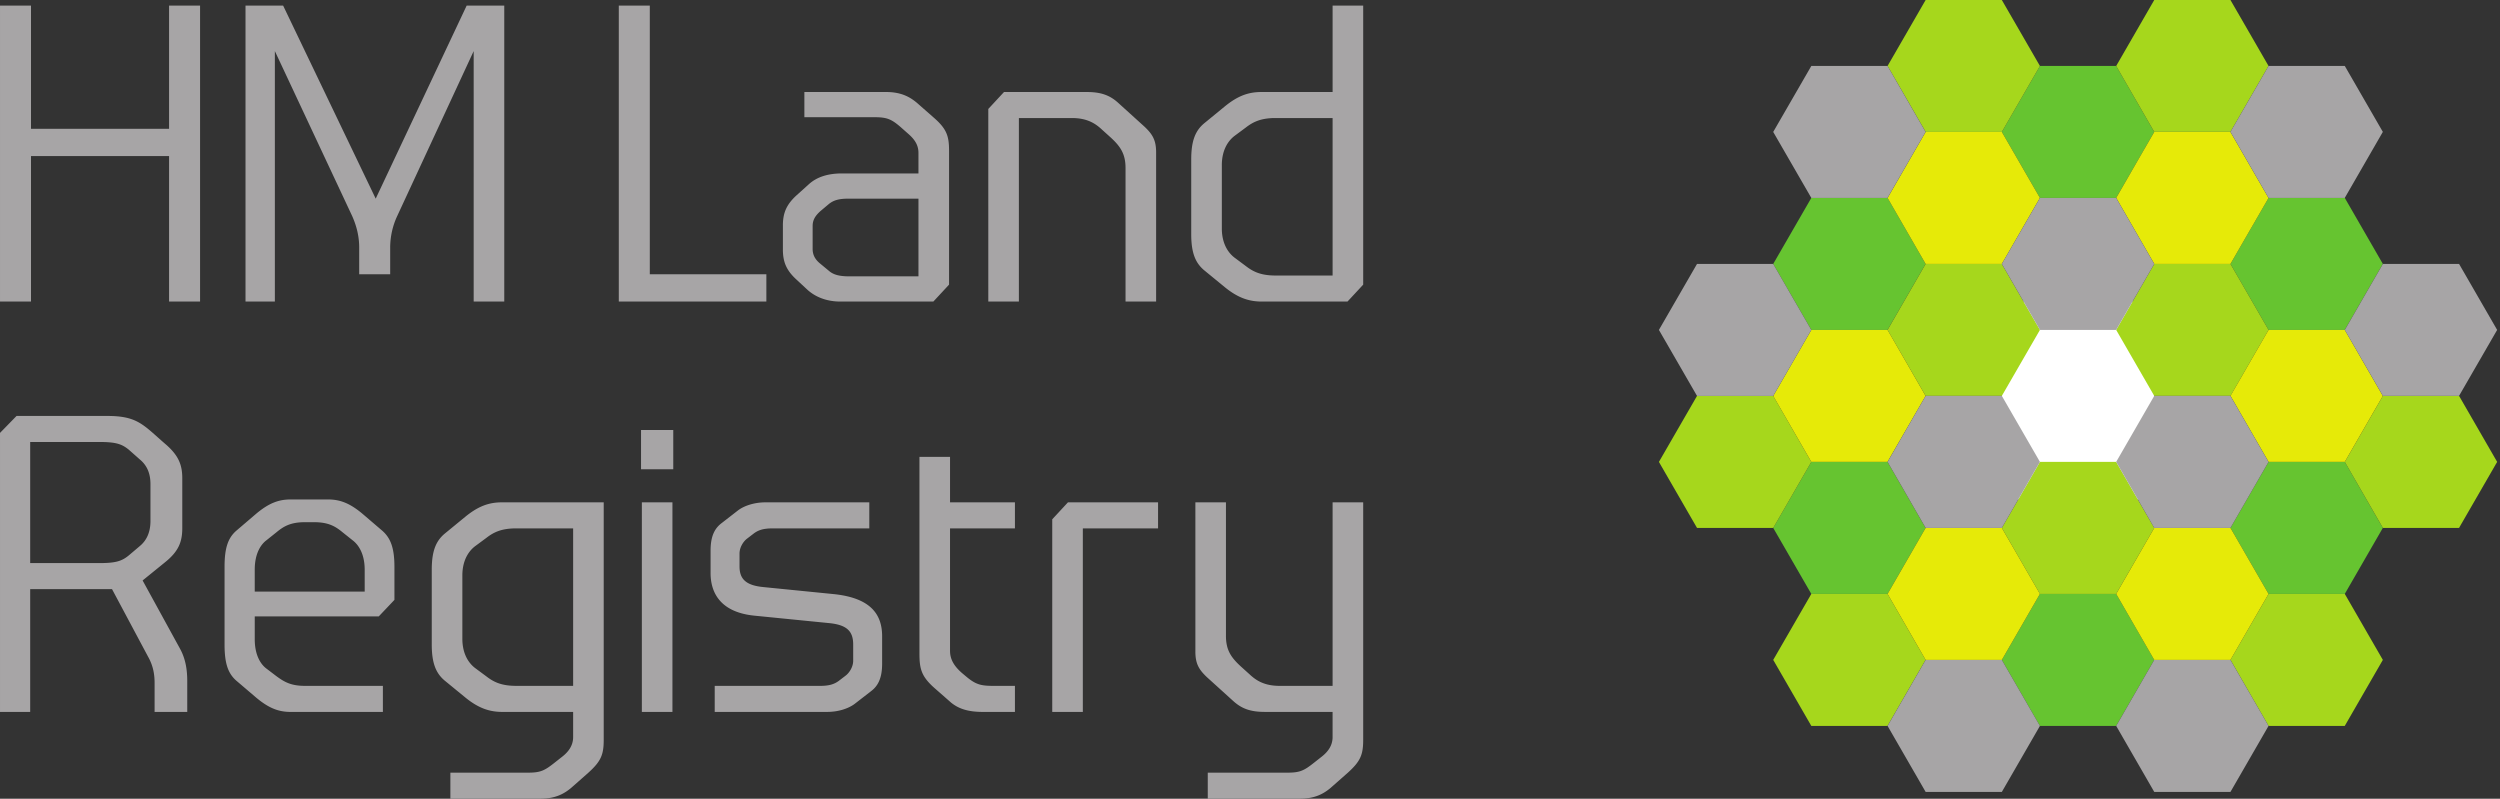
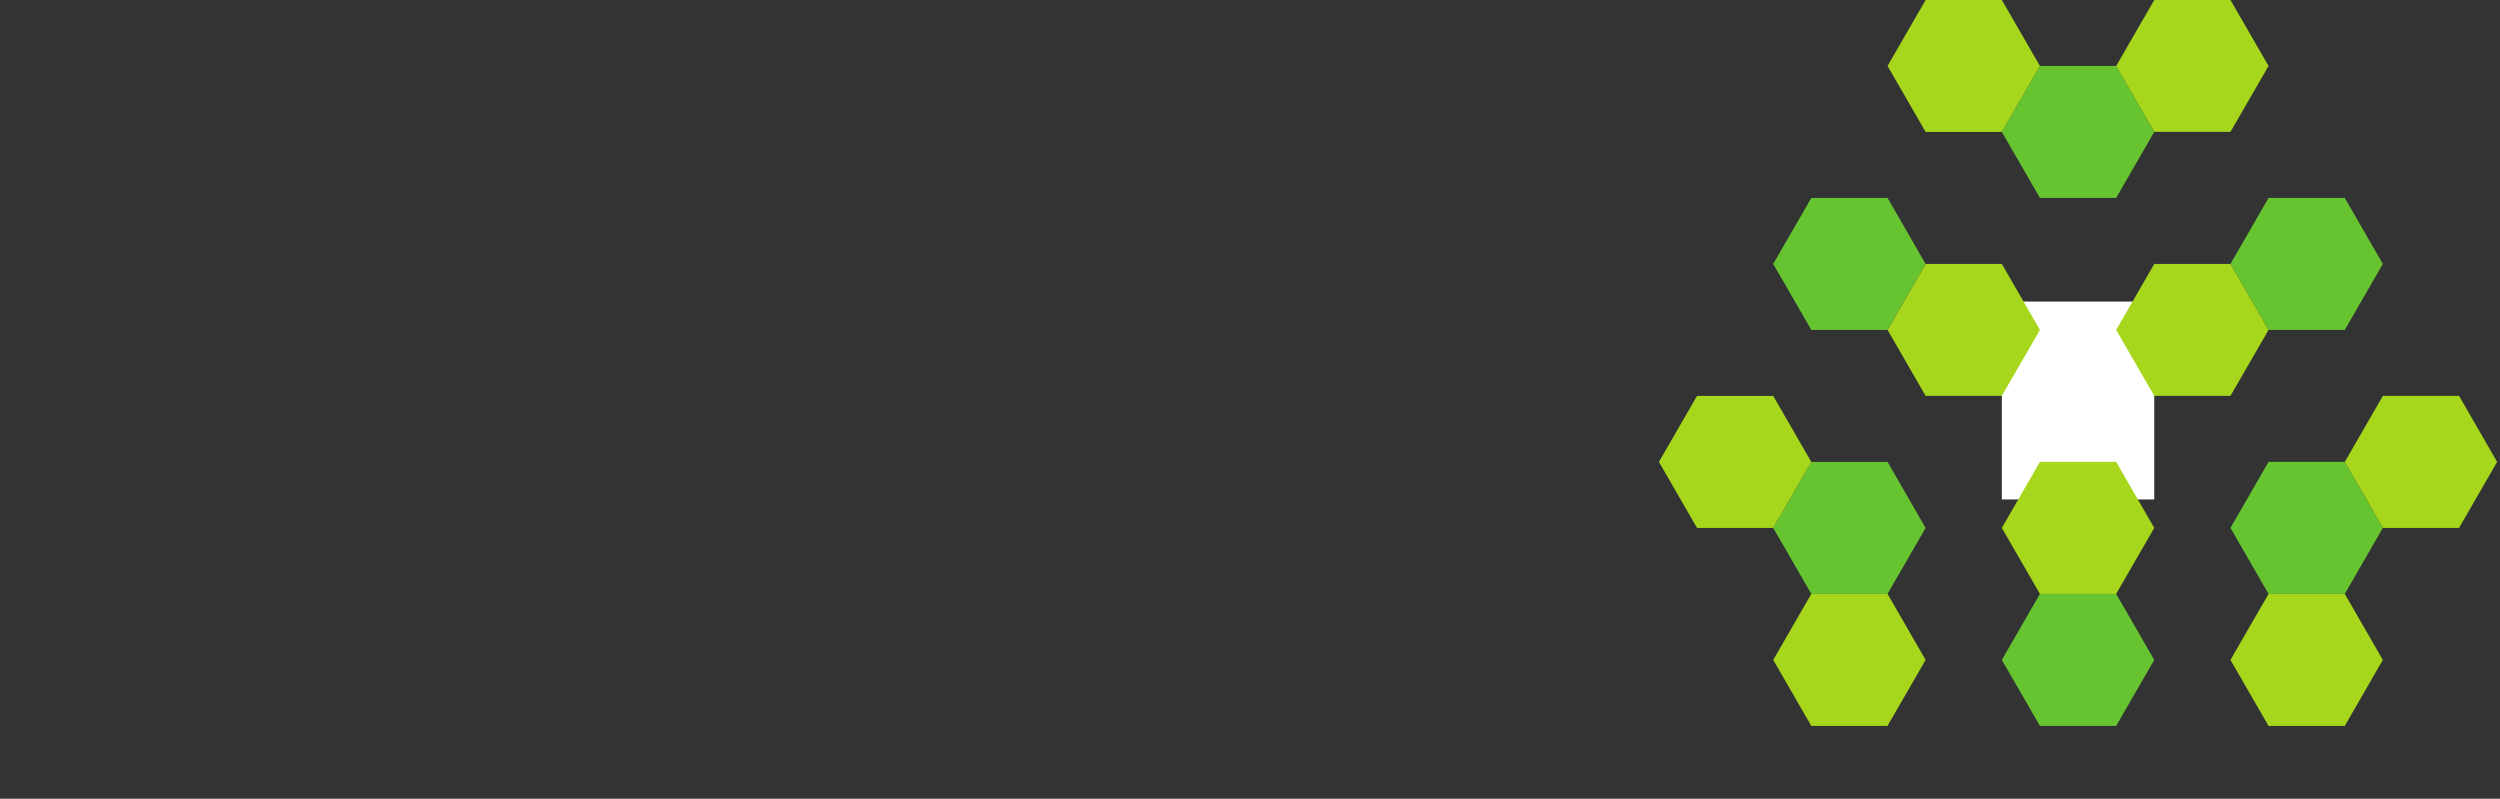
<svg xmlns="http://www.w3.org/2000/svg" width="313" height="100">
  <rect width="100%" height="100%" fill="#333333" stroke="none" />
  <path d="M269.713 62.53h-19.084V37.755h19.084z" fill="#fff" />
  <path d="m226.777 41.306-4.771-8.263 4.771-8.263h9.545l4.764 8.263-4.77 8.263zM255.4 24.78l-4.771-8.262 4.771-8.26h9.545l4.766 8.258-1.745 3.025-3.025 5.24zm-28.623 49.58-4.771-8.265 4.771-8.263h-.002 9.547l4.764 8.267-4.77 8.264zm57.246-33.054-4.771-8.263 4.771-8.263h9.545l4.764 8.263-4.768 8.263zM255.4 90.884l-4.771-8.265 4.771-8.26h9.545l4.768 8.26-4.771 8.265zm28.623-16.524-4.771-8.265 4.771-8.266h9.545l4.764 8.266-4.767 8.265z" fill="#66c430" />
  <path d="m241.09 16.517-4.768-8.259L241.09 0h9.539l4.771 8.258-4.771 8.26zm28.622-.004-4.767-8.254 4.767-8.26h9.54l4.771 8.26-4.771 8.254zm-57.245 49.583-4.772-8.265 4.772-8.263h9.539l4.77 8.263-4.77 8.265zm14.31 24.788-4.771-8.265 4.771-8.26h9.545l4.764 8.26-4.77 8.265zm71.56-24.788-4.77-8.268 4.77-8.263h9.538l4.768 8.263-4.772 8.268zm-14.314 24.788-4.771-8.265 4.771-8.26h9.545l4.764 8.26-4.768 8.265zm-33.394-41.319h-9.54l-4.767-8.259 4.768-8.263h9.539l4.771 8.263zm28.623 0h-9.54l-4.767-8.259 4.768-8.263h9.539l4.771 8.263zM255.4 74.36l-4.771-8.265 4.771-8.266h9.545l4.767 8.266-4.77 8.265z" fill="#a6d71c" />
-   <path d="M250.629 33.043h-9.54l-4.767-8.263 4.768-8.263h9.539l4.771 8.263zm-23.852 24.785-4.771-8.259 4.771-8.263h9.545l4.764 8.263-4.77 8.26zm52.475-24.785h-9.54l-4.767-8.263 3.021-5.24 1.747-3.023h-.002 9.541l4.771 8.266zM250.629 82.62h-9.54l-4.767-8.261 4.768-8.263h9.539l4.771 8.263zm33.394-24.792-4.771-8.263 4.771-8.259h9.545l4.764 8.26-4.768 8.262zm-4.771 24.792h-9.54l-4.767-8.261 4.768-8.263h9.539l4.771 8.263z" fill="#e6ea08" />
-   <path d="m226.777 24.78-4.771-8.262 4.771-8.26h9.545l4.764 8.26-4.77 8.262zm-14.31 24.789-4.772-8.263 4.772-8.263h9.539l4.771 8.263-4.771 8.263zm71.556-24.789-4.771-8.268 4.771-8.254h9.545l4.764 8.254-4.768 8.268zm14.314 24.785-4.77-8.259 4.77-8.263h9.538l4.768 8.263-4.772 8.26zM241.09 99.147l-4.768-8.264 4.768-8.263h9.539l4.771 8.263-4.771 8.265zm28.622 0-4.767-8.264 4.767-8.263h9.54l4.771 8.263-4.771 8.265zM255.4 41.306l-4.771-8.263 4.771-8.263h9.545l4.768 8.263-4.771 8.263zm-14.31 24.79-4.768-8.268 4.768-8.263h9.539l4.771 8.263-4.771 8.268zm28.622 0-4.767-8.268 4.767-8.263h9.54l4.771 8.263-4.771 8.268zM168.755 96.737l-2.173 1.916c-.93.775-2.018 1.346-3.88 1.346h-11.49v-3.262h9.988c1.553 0 2.07-.257 3.312-1.241l.984-.775c.724-.57 1.344-1.346 1.344-2.432v-3.158h-8.485c-1.81 0-2.896-.414-3.934-1.346l-3.312-3c-.982-.934-1.447-1.658-1.447-3.21V62.893h3.827v16.715c0 1.762.622 2.69 1.862 3.83l1.09.983c.828.777 1.861 1.45 3.776 1.45h6.624V62.893h3.831v29.705c0 1.863-.313 2.691-1.916 4.139m-33.185-30.583v22.979h-3.83V65.015l1.966-2.122h11.282v3.26zm-12.539 22.978c-1.862 0-3.053-.414-3.985-1.19l-2.122-1.864c-1.553-1.399-1.81-2.33-1.81-4.244V57.201h3.83v5.691h8.124v3.261h-8.125v15.32c0 .877.312 1.758 1.5 2.793l.621.52c1.193.98 1.864 1.085 3.416 1.085h2.588v3.261zm-13.986-2.588-2.07 1.603c-.778.57-2.018.984-3.417.984H89.483v-3.26h13.197c1.138 0 1.759-.207 2.329-.62l.88-.674c.464-.362.931-1.088.931-1.862v-2.021c0-1.705-.829-2.483-3.107-2.691l-9.314-.928c-3.986-.415-5.434-2.642-5.434-5.333v-2.796c0-1.912.57-2.843 1.4-3.465l2.068-1.605c.776-.568 2.017-.983 3.414-.983h12.99v3.261H96.728c-1.138 0-1.759.206-2.329.619l-.879.673c-.467.362-.932 1.088-.932 1.864v1.603c0 1.605.829 2.383 3.002 2.59l8.798.879c4.45.465 6.055 2.381 6.055 5.278v3.417c0 1.914-.57 2.844-1.397 3.467M80.361 62.892h3.829v26.24h-3.83zm-.103-9.055h4.035v4.915h-4.035zm-8.501 12.317h-7.142c-1.812 0-2.794.466-3.726 1.192l-1.397 1.032c-.621.466-1.605 1.552-1.605 3.677v7.914c0 2.125.984 3.21 1.605 3.677l1.397 1.034c.932.724 1.914 1.19 3.726 1.19h7.142zm1.914 30.583-2.173 1.916c-.934.774-2.02 1.346-3.881 1.346h-11.23v-3.262h9.728c1.552 0 2.07-.256 3.313-1.242l.982-.774c.726-.569 1.347-1.347 1.347-2.432v-3.156h-8.849c-1.554 0-2.951-.416-4.66-1.815l-2.587-2.119c-1.033-.881-1.605-2.072-1.605-4.506v-9.364c0-2.432.572-3.62 1.605-4.502l2.588-2.123c1.708-1.397 3.054-1.811 4.607-1.811h12.73v29.705c0 1.862-.312 2.691-1.915 4.139M45.659 71.329c0-2.123-.88-3.208-1.5-3.675l-1.294-1.033c-.88-.726-1.759-1.242-3.518-1.242h-1.192c-1.76 0-2.639.516-3.518 1.242l-1.294 1.033c-.62.467-1.45 1.552-1.45 3.675v2.74h13.766zm1.759 5.847H31.894v2.848c0 2.122.828 3.208 1.45 3.673l1.293.983c.93.673 1.759 1.19 3.518 1.19h9.782v3.263H36.395c-1.45 0-2.691-.416-4.347-1.813l-2.486-2.121c-.983-.881-1.448-2.072-1.448-4.506v-9.726c0-2.434.465-3.62 1.448-4.502l2.486-2.124c1.656-1.396 2.897-1.81 4.347-1.81h4.657c1.45 0 2.693.414 4.349 1.81l2.482 2.124c.985.881 1.5 2.068 1.5 4.502v4.139zm-28.58-16.56c0-1.398-.465-2.38-1.346-3.105l-1.345-1.19c-.88-.724-1.605-.985-3.726-.985H3.779V70.5h8.642c2.121 0 2.847-.258 3.726-.982l1.345-1.14c.88-.724 1.346-1.757 1.346-3.156zm.517 28.517v-3.624c0-1.034-.155-2.123-.827-3.312l-4.503-8.436H3.779v15.372H.001V54.2l2.07-2.123h11.384c3.778 0 4.503 1.139 7.194 3.468 1.708 1.449 2.173 2.638 2.173 4.348v6.21c0 1.759-.465 2.95-2.225 4.347l-2.742 2.224 4.709 8.591c.724 1.345.88 2.743.88 4.037v3.83zm147.486-74.355h-7.142c-1.811 0-2.792.467-3.726 1.191l-1.395 1.035c-.622.467-1.605 1.553-1.605 3.675v7.919c0 2.12.983 3.206 1.605 3.671l1.395 1.039c.934.724 1.915 1.189 3.726 1.189h7.142zm1.864 22.978h-10.712c-1.553 0-2.952-.415-4.658-1.81l-2.588-2.122c-1.035-.88-1.605-2.07-1.605-4.502v-9.368c0-2.432.57-3.623 1.605-4.502l2.588-2.121c1.706-1.397 3.053-1.812 4.605-1.812h8.901V.702h3.831v34.935zm-27.788 0V21.04c0-1.757-.621-2.691-1.862-3.83l-1.088-.982c-.829-.776-1.862-1.45-3.778-1.45h-6.625v22.978h-3.829V13.641l1.967-2.121h10.35c1.812 0 2.898.412 3.933 1.344l3.313 3.002c.98.932 1.448 1.656 1.448 3.208v18.682zM114.991 24.87h-8.693c-1.19 0-1.914.156-2.588.726l-.984.827c-.568.517-.983 1.037-.983 1.862v2.899c0 .776.362 1.348.932 1.81l1.19.985c.519.415 1.242.62 2.433.62h8.693zm1.864 12.886h-11.644c-1.709 0-3.106-.57-4.088-1.448l-1.397-1.295c-1.243-1.139-1.708-2.172-1.708-3.777v-3.002c0-1.603.465-2.638 1.708-3.778l1.55-1.397c1.036-.932 2.434-1.345 4.14-1.345h9.575v-2.587c0-1.086-.619-1.813-1.346-2.434l-.878-.776c-1.19-1.034-1.76-1.242-3.315-1.242h-8.744v-3.156h10.195c1.864 0 2.95.569 3.882 1.345l2.12 1.862c1.606 1.4 1.917 2.278 1.917 4.142v16.769zm-39.382 0V.702h3.882v33.64h14.593v3.414zm-18.168 0V6.396l-9.574 20.65a9.401 9.401 0 0 0-.88 3.932v3.364h-3.88v-3.364c0-1.656-.466-3.002-.88-3.932l-9.678-20.65v31.36h-3.675V.702h4.71l11.59 24.169L58.426.702h4.708v37.054zm-38.137 0V19.54H3.881v18.216H.001V.703h3.88v15.422h17.287V.703h3.88v37.053z" fill="#a7a5a6" />
</svg>